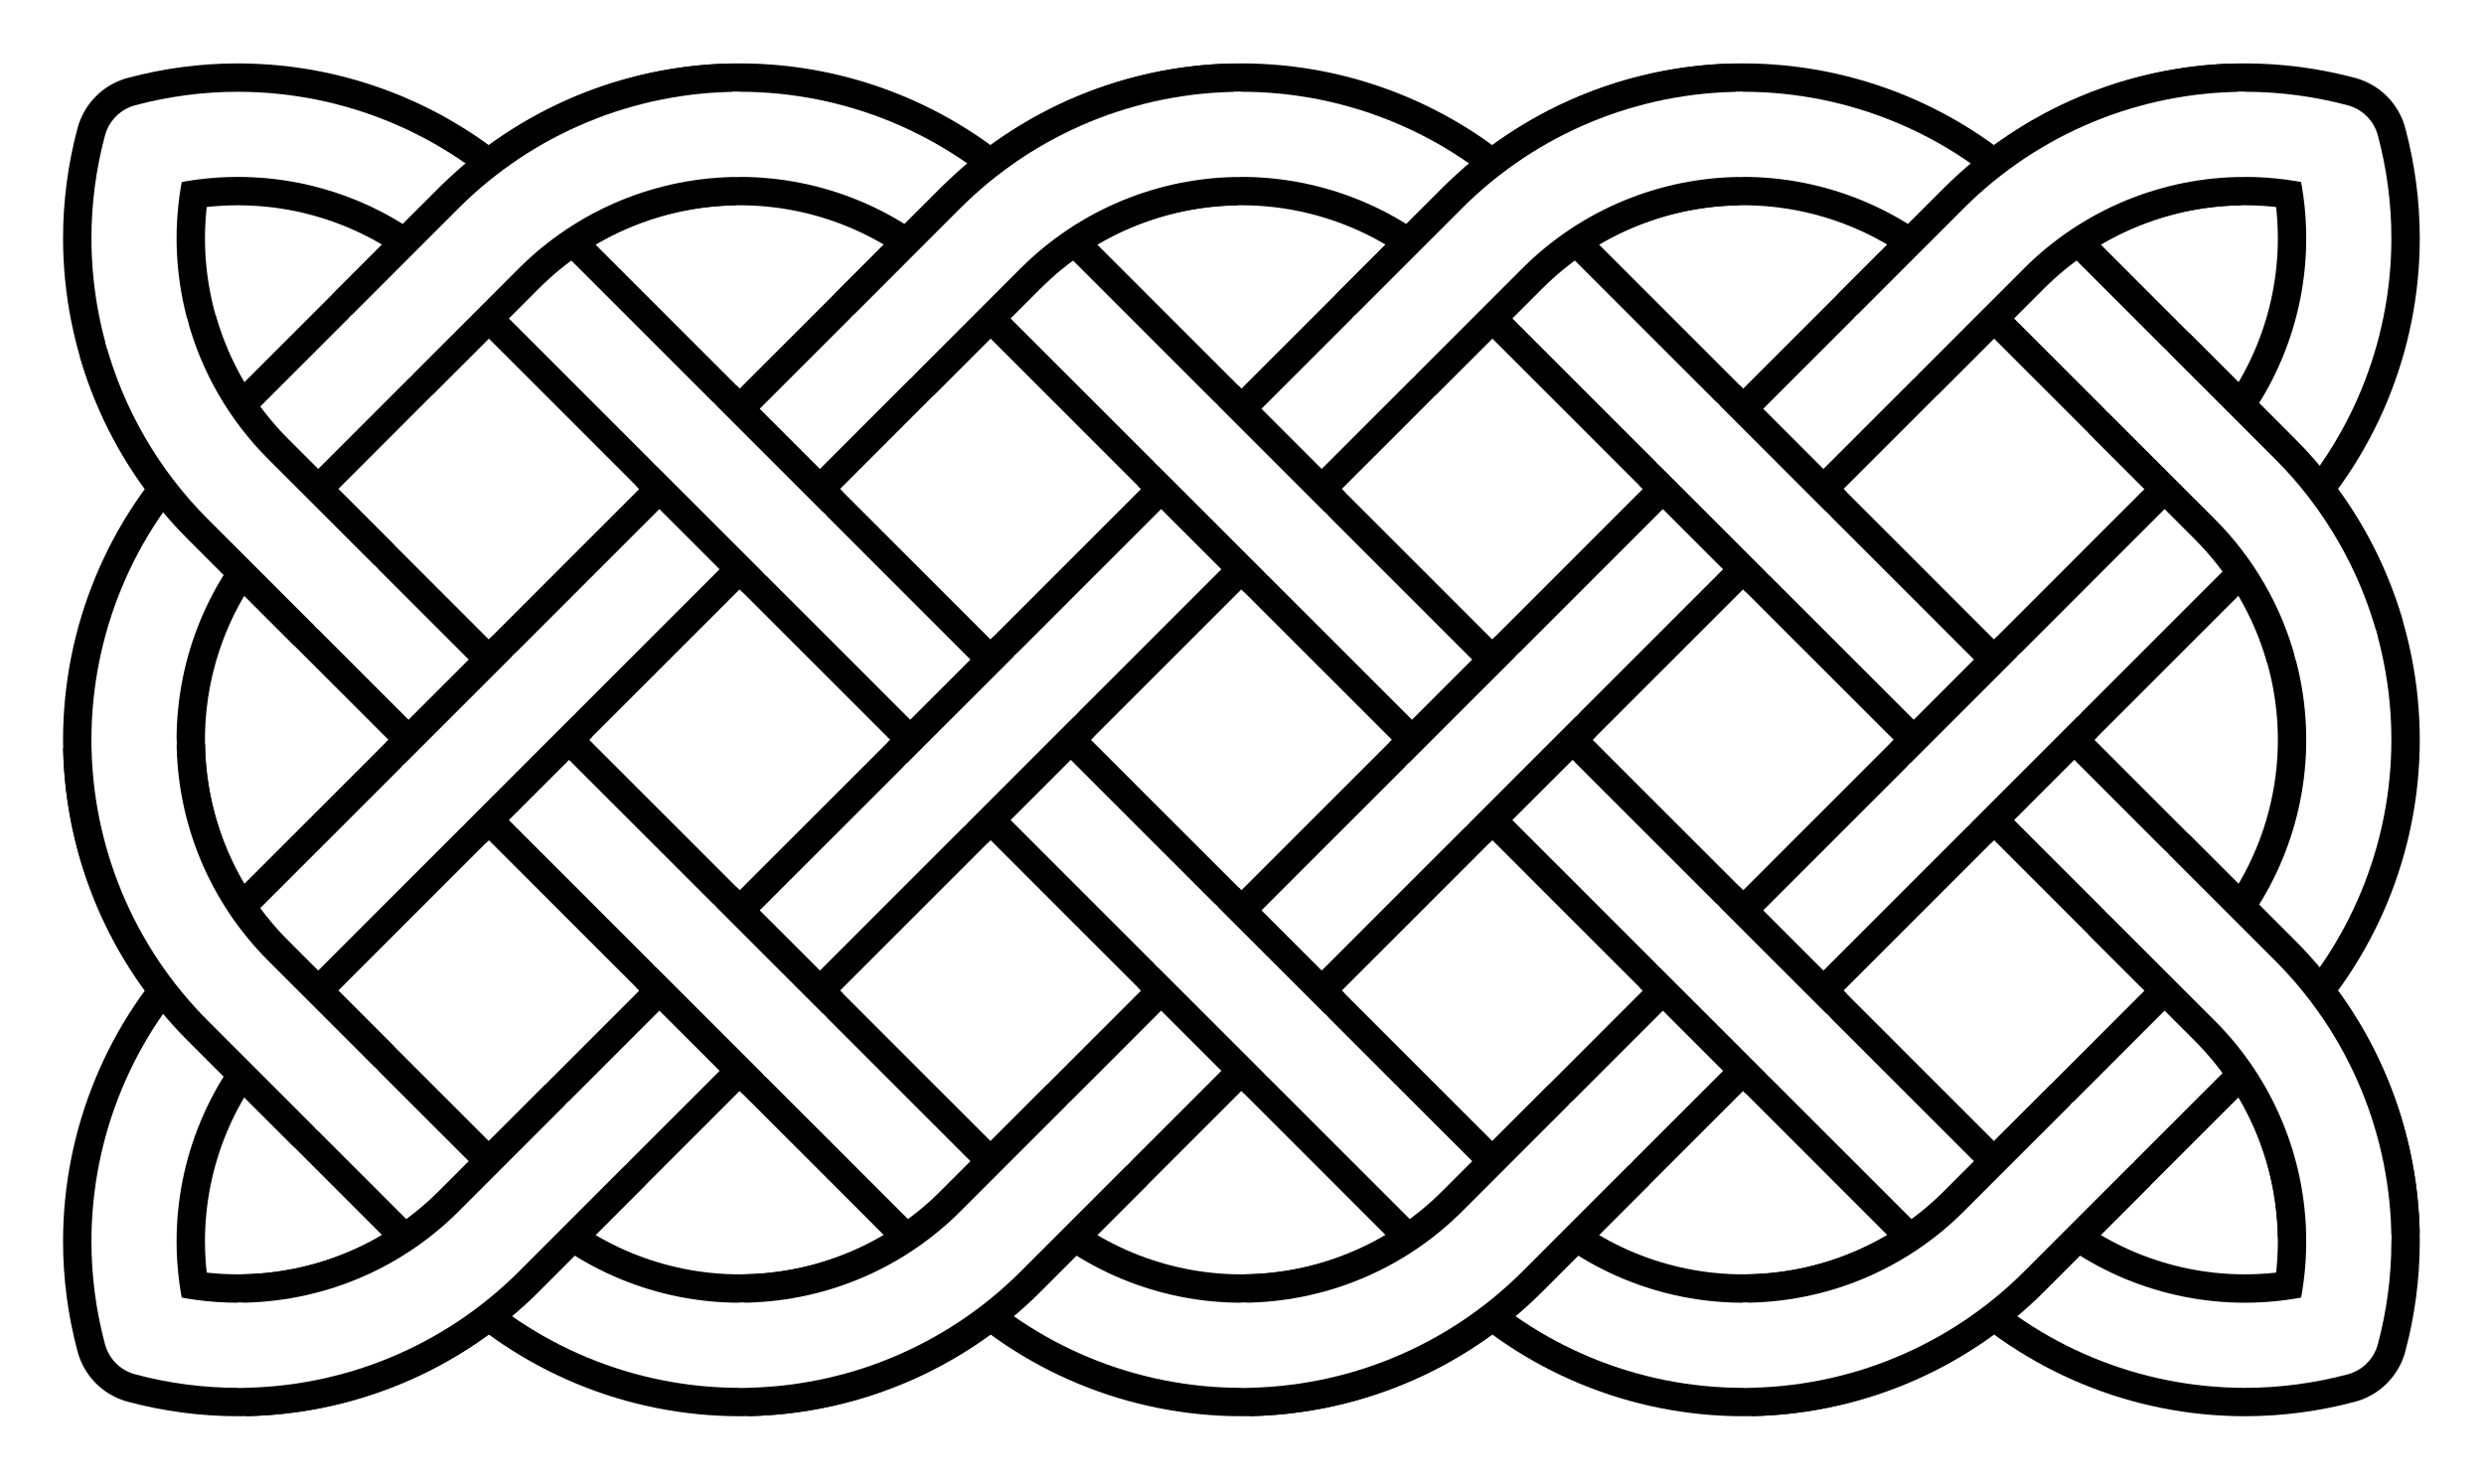
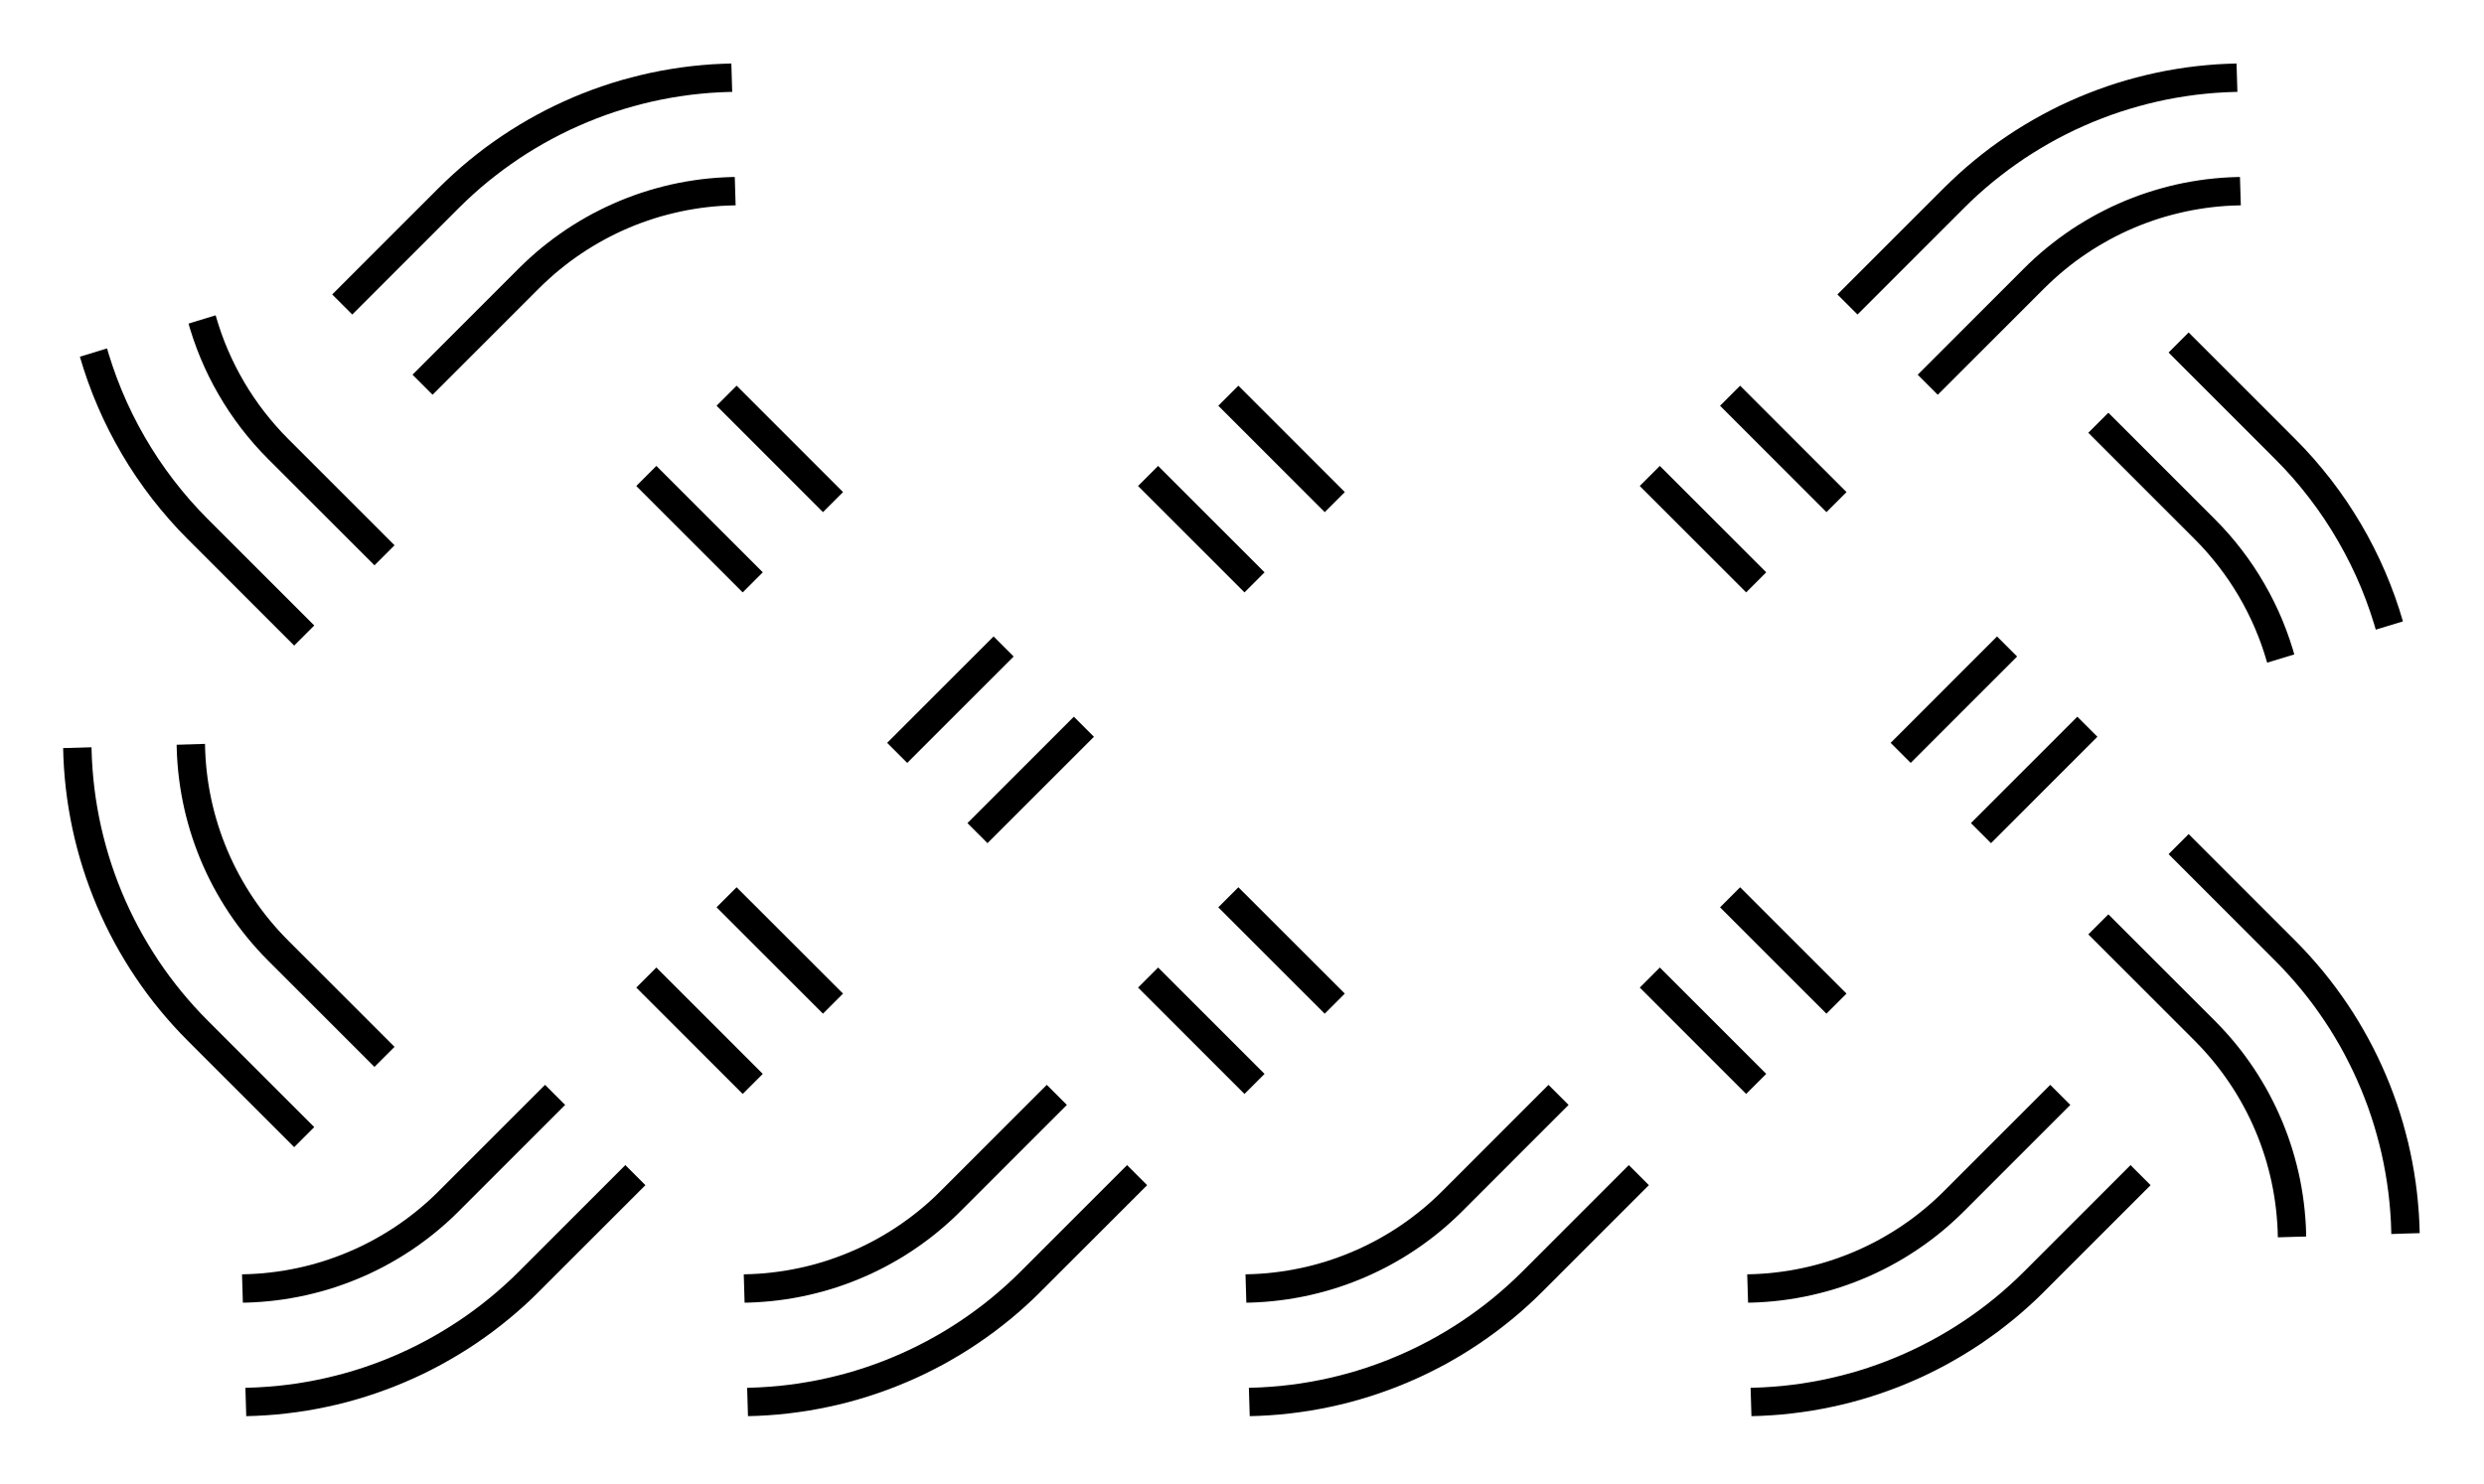
<svg xmlns="http://www.w3.org/2000/svg" xmlns:xlink="http://www.w3.org/1999/xlink" version="1.0" width="800" height="478" viewBox="0 0 800 478">
  <defs>
-     <path d="M 130.99,454.34 L 129.53,455.77 L 128.03,457.16 L 126.5,458.51 L 124.94,459.82 L 123.35,461.08 L 121.74,462.31 L 120.1,463.49 L 118.43,464.64 L 116.73,465.74 L 115.01,466.79 L 113.27,467.81 L 111.51,468.78 L 109.72,469.7 L 107.91,470.59 L 106.08,471.42 L 104.23,472.22 L 102.36,472.96 L 100.47,473.67 L 98.57,474.32 L 96.65,474.93 L 94.715,475.49 L 92.765,476.01 L 90.802,476.48 L 88.826,476.9 L 86.838,477.27 L 84.839,477.59 L 82.829,477.87 L 80.81,478.09 L 78.782,478.27 L 76.747,478.39 L 74.705,478.47 L 72.656,478.5 C 65.449,478.5 58.266,477.55 51.305,475.69 L 51.305,475.69 C 49.441,468.73 48.492,461.54 48.492,454.34 C 48.492,432.46 57.188,411.47 72.656,396 L 247.66,220.99 C 263.13,205.52 284.12,196.83 306,196.83 C 327.88,196.83 348.87,205.52 364.34,220.99 L 539.34,396 C 554.81,411.47 563.51,432.46 563.51,454.34 C 563.51,461.54 562.56,468.73 560.7,475.69 L 560.7,475.69 C 553.73,477.55 546.55,478.5 539.34,478.5 C 517.47,478.5 496.48,469.8 481.01,454.34 L 247.66,220.99 C 232.2,205.52 211.21,196.83 189.33,196.83 C 167.45,196.83 146.46,205.52 130.99,220.99 L 72.656,279.33 C 57.188,294.8 48.492,315.79 48.492,337.66 C 48.492,359.54 57.188,380.53 72.656,396 L 130.99,454.34 C 146.46,469.8 167.45,478.5 189.33,478.5 C 211.21,478.5 232.2,469.8 247.66,454.34 L 481.01,220.99 C 496.48,205.52 517.47,196.83 539.34,196.83 C 546.55,196.83 553.73,197.78 560.7,199.64 L 560.7,199.64 C 562.56,206.6 563.51,213.79 563.51,220.99 C 563.51,242.87 554.81,263.86 539.34,279.33 L 364.34,454.34 C 348.87,469.8 327.88,478.5 306,478.5 C 284.12,478.5 263.13,469.8 247.66,454.34 L 72.656,279.33 C 57.188,263.86 48.492,242.87 48.492,220.99 C 48.492,213.79 49.441,206.6 51.305,199.64 L 51.305,199.64 C 58.266,197.78 65.449,196.83 72.656,196.83 C 94.535,196.83 115.52,205.52 130.99,220.99 L 364.34,454.34 C 379.8,469.8 400.79,478.5 422.67,478.5 C 444.55,478.5 465.54,469.8 481.01,454.34 L 539.34,396 C 554.81,380.53 563.51,359.54 563.51,337.66 C 563.51,315.79 554.81,294.8 539.34,279.33 L 481.01,220.99 C 465.54,205.52 444.55,196.83 422.67,196.83 C 400.79,196.83 379.8,205.52 364.34,220.99 L 130.99,454.34 z " id="KnotPath" />
-   </defs>
+     </defs>
  <rect width="800" height="478" style="fill:#ffffff;stroke:none" />
  <g transform="translate(-24,706) scale(1.385,-1.385)" style="fill:none;fill-opacity:1;stroke:#000000;stroke-linecap:butt;stroke-linejoin:miter;stroke-miterlimit:10.433;stroke-dasharray:none;stroke-opacity:1;stroke-width:33">
    <use xlink:href="#KnotPath" style="stroke-linejoin:round" />
    <use xlink:href="#KnotPath" style="stroke-linejoin:round;stroke:#ffffff;stroke-width:19.8" />
    <line x1="293.63" y1="408.37" x2="318.38" y2="383.62" />
    <line x1="176.95" y1="408.37" x2="201.7" y2="383.62" />
    <line x1="410.3" y1="408.37" x2="435.04" y2="383.62" />
    <line x1="293.63" y1="291.7" x2="318.38" y2="266.96" />
    <line x1="176.95" y1="291.7" x2="201.7" y2="266.96" />
    <line x1="410.3" y1="291.7" x2="435.04" y2="266.96" />
-     <line x1="143.37" y1="350.04" x2="118.62" y2="325.29" />
    <line x1="260.04" y1="350.04" x2="235.29" y2="325.29" />
-     <line x1="376.71" y1="350.04" x2="351.96" y2="325.29" />
    <line x1="493.38" y1="350.04" x2="468.64" y2="325.29" />
    <polyline points="307.44,196.84 309.44,196.9 311.43,197.01 313.42,197.16 315.4,197.37 317.37,197.62 319.33,197.91 321.28,198.26 323.22,198.65 325.15,199.08 327.06,199.56 328.96,200.09 330.85,200.66 332.72,201.28 334.58,201.94 336.41,202.64 338.23,203.39 340.04,204.18 341.82,205.01 343.58,205.89 345.33,206.8 347.05,207.77 348.75,208.77 350.42,209.81 352.07,210.89 353.7,212.02 355.3,213.18 356.88,214.39 358.43,215.63 359.95,216.91 361.44,218.23 362.9,219.59 364.34,220.99 389.08,245.74 " />
    <polyline points="187.89,478.48 185.89,478.42 183.89,478.32 181.91,478.16 179.93,477.96 177.96,477.71 176,477.41 174.05,477.07 172.11,476.68 170.18,476.24 168.27,475.76 166.36,475.24 164.48,474.67 162.61,474.05 160.75,473.39 158.91,472.69 157.09,471.94 155.29,471.15 153.51,470.32 151.74,469.44 150,468.52 148.28,467.56 146.58,466.56 144.91,465.52 143.25,464.43 141.63,463.31 140.02,462.15 138.45,460.94 136.9,459.7 135.38,458.42 133.89,457.09 132.42,455.73 130.99,454.34 106.25,429.59 " />
-     <polyline points="304.56,478.48 302.56,478.42 300.57,478.32 298.58,478.16 296.6,477.96 294.63,477.71 292.67,477.41 290.72,477.07 288.78,476.68 286.85,476.24 284.94,475.76 283.04,475.24 281.15,474.67 279.28,474.05 277.42,473.39 275.59,472.69 273.77,471.94 271.96,471.15 270.18,470.32 268.42,469.44 266.67,468.52 264.95,467.56 263.25,466.56 261.58,465.52 259.93,464.43 258.3,463.31 256.7,462.15 255.12,460.94 253.57,459.7 252.05,458.42 250.56,457.09 249.1,455.73 247.66,454.34 222.92,429.59 " />
    <polyline points="190.77,196.84 192.77,196.9 194.77,197.01 196.75,197.16 198.73,197.37 200.7,197.62 202.66,197.91 204.61,198.26 206.55,198.65 208.48,199.08 210.39,199.56 212.29,200.09 214.18,200.66 216.05,201.28 217.91,201.94 219.74,202.64 221.56,203.39 223.37,204.18 225.15,205.01 226.91,205.89 228.66,206.8 230.38,207.77 232.08,208.77 233.75,209.81 235.4,210.89 237.03,212.02 238.63,213.18 240.21,214.39 241.76,215.63 243.28,216.91 244.77,218.23 246.23,219.59 247.66,220.99 272.41,245.74 " />
-     <polyline points="421.23,478.48 419.23,478.42 417.23,478.32 415.25,478.16 413.27,477.96 411.3,477.71 409.34,477.41 407.39,477.07 405.45,476.68 403.52,476.24 401.61,475.76 399.71,475.24 397.82,474.67 395.95,474.05 394.09,473.39 392.26,472.69 390.44,471.94 388.63,471.15 386.85,470.32 385.09,469.44 383.34,468.52 381.62,467.56 379.92,466.56 378.25,465.52 376.6,464.43 374.97,463.31 373.37,462.15 371.79,460.94 370.24,459.7 368.72,458.42 367.23,457.09 365.77,455.73 364.34,454.34 339.59,429.59 " />
    <polyline points="424.11,196.84 426.11,196.9 428.11,197.01 430.09,197.16 432.07,197.37 434.04,197.62 436,197.91 437.95,198.26 439.89,198.65 441.82,199.08 443.73,199.56 445.64,200.09 447.52,200.66 449.39,201.28 451.25,201.94 453.09,202.64 454.91,203.39 456.71,204.18 458.49,205.01 460.26,205.89 462,206.8 463.72,207.77 465.42,208.77 467.09,209.81 468.75,210.89 470.37,212.02 471.98,213.18 473.55,214.39 475.1,215.63 476.62,216.91 478.11,218.23 479.58,219.59 481.01,220.99 505.75,245.74 " />
    <polyline points="74.098,196.84 76.099,196.9 78.093,197.01 80.08,197.16 82.059,197.37 84.03,197.62 85.99,197.91 87.94,198.26 89.879,198.65 91.806,199.08 93.72,199.56 95.621,200.09 97.507,200.66 99.378,201.28 101.23,201.94 103.07,202.64 104.89,203.39 106.69,204.18 108.48,205.01 110.24,205.89 111.98,206.8 113.7,207.77 115.4,208.77 117.08,209.81 118.73,210.89 120.36,212.02 121.96,213.18 123.54,214.39 125.08,215.63 126.6,216.91 128.1,218.23 129.56,219.59 130.99,220.99 155.74,245.74 " />
    <polyline points="537.9,478.48 535.9,478.42 533.91,478.32 531.92,478.16 529.94,477.96 527.97,477.71 526.01,477.41 524.06,477.07 522.12,476.68 520.19,476.24 518.28,475.76 516.38,475.24 514.49,474.67 512.62,474.05 510.77,473.39 508.93,472.69 507.11,471.94 505.31,471.15 503.52,470.32 501.76,469.44 500.02,468.52 498.3,467.56 496.6,466.56 494.92,465.52 493.27,464.43 491.64,463.31 490.04,462.15 488.46,460.94 486.92,459.7 485.4,458.42 483.9,457.09 482.44,455.73 481.01,454.34 456.26,429.59 " />
    <polyline points="51.688,431.59 52.45,429.09 53.29,426.61 54.207,424.16 55.2,421.75 56.267,419.37 57.409,417.03 58.623,414.73 59.909,412.46 61.265,410.24 62.692,408.06 64.187,405.93 65.749,403.84 67.379,401.81 69.074,399.82 70.833,397.88 72.656,396 97.402,371.25 " />
    <polyline points="560.31,360.41 559.55,362.91 558.71,365.39 557.79,367.84 556.8,370.25 555.73,372.63 554.59,374.97 553.38,377.27 552.09,379.54 550.73,381.76 549.31,383.94 547.81,386.07 546.25,388.16 544.62,390.19 542.93,392.18 541.17,394.12 539.34,396 514.6,420.75 " />
    <polyline points="48.504,336.23 48.563,334.23 48.67,332.23 48.825,330.24 49.028,328.26 49.278,326.29 49.575,324.33 49.919,322.38 50.308,320.44 50.744,318.52 51.225,316.6 51.752,314.7 52.323,312.81 52.939,310.94 53.599,309.09 54.303,307.25 55.05,305.43 55.841,303.63 56.675,301.84 57.551,300.08 58.469,298.34 59.429,296.62 60.431,294.92 61.473,293.24 62.557,291.59 63.681,289.96 64.846,288.36 66.05,286.78 67.293,285.24 68.576,283.72 69.898,282.22 71.258,280.76 72.656,279.33 97.402,254.58 " />
    <polyline points="563.5,222.43 563.44,224.44 563.33,226.43 563.17,228.42 562.97,230.4 562.72,232.37 562.42,234.33 562.08,236.28 561.69,238.22 561.26,240.14 560.77,242.06 560.25,243.96 559.68,245.84 559.06,247.72 558.4,249.57 557.7,251.41 556.95,253.23 556.16,255.03 555.33,256.81 554.45,258.58 553.53,260.32 552.57,262.04 551.57,263.74 550.53,265.42 549.44,267.07 548.32,268.69 547.15,270.3 545.95,271.87 544.71,273.42 543.42,274.94 542.1,276.43 540.74,277.9 539.34,279.33 514.6,304.07 " />
    <g style="stroke:#ffffff;stroke-width:19.8">
      <line x1="292.8" y1="409.2" x2="319.2" y2="382.8" />
      <line x1="176.13" y1="409.2" x2="202.53" y2="382.8" />
      <line x1="409.47" y1="409.2" x2="435.87" y2="382.8" />
      <line x1="292.8" y1="292.53" x2="319.2" y2="266.13" />
      <line x1="176.13" y1="292.53" x2="202.53" y2="266.13" />
      <line x1="409.47" y1="292.53" x2="435.87" y2="266.13" />
      <line x1="144.19" y1="350.87" x2="117.79" y2="324.47" />
      <line x1="260.87" y1="350.87" x2="234.47" y2="324.47" />
      <line x1="377.54" y1="350.87" x2="351.14" y2="324.47" />
      <line x1="494.21" y1="350.87" x2="467.81" y2="324.47" />
      <polyline points="306,478.5 303.95,478.47 301.91,478.39 299.87,478.27 297.85,478.09 295.83,477.87 293.82,477.59 291.82,477.27 289.83,476.9 287.85,476.48 285.89,476.01 283.94,475.49 282.01,474.93 280.09,474.32 278.18,473.67 276.3,472.96 274.43,472.22 272.58,471.42 270.75,470.59 268.94,469.7 267.15,468.78 265.38,467.81 263.64,466.79 261.92,465.74 260.23,464.64 258.56,463.49 256.92,462.31 255.3,461.08 253.71,459.82 252.16,458.51 250.63,457.16 249.13,455.77 247.66,454.34 222.09,428.76 " />
      <polyline points="306,196.83 308.05,196.85 310.09,196.93 312.13,197.06 314.15,197.23 316.17,197.46 318.18,197.73 320.18,198.06 322.17,198.43 324.15,198.85 326.11,199.32 328.06,199.83 329.99,200.39 331.91,201 333.82,201.66 335.7,202.36 337.57,203.11 339.42,203.9 341.25,204.74 343.06,205.62 344.85,206.55 346.62,207.52 348.36,208.53 350.08,209.59 351.77,210.69 353.44,211.83 355.08,213.02 356.7,214.24 358.29,215.51 359.84,216.82 361.37,218.17 362.87,219.56 364.34,220.99 389.91,246.57 " />
      <polyline points="189.33,478.5 187.28,478.47 185.24,478.39 183.2,478.27 181.17,478.09 179.16,477.87 177.15,477.59 175.15,477.27 173.16,476.9 171.18,476.48 169.22,476.01 167.27,475.49 165.33,474.93 163.41,474.32 161.51,473.67 159.62,472.96 157.76,472.22 155.91,471.42 154.08,470.59 152.27,469.7 150.48,468.78 148.71,467.81 146.97,466.79 145.25,465.74 143.56,464.64 141.89,463.49 140.24,462.31 138.63,461.08 137.04,459.82 135.48,458.51 133.96,457.16 132.46,455.77 130.99,454.34 105.42,428.76 " />
      <polyline points="189.33,196.83 191.38,196.85 193.42,196.93 195.45,197.06 197.48,197.23 199.5,197.46 201.51,197.73 203.51,198.06 205.5,198.43 207.47,198.85 209.44,199.32 211.39,199.83 213.32,200.39 215.24,201 217.15,201.66 219.03,202.36 220.9,203.11 222.75,203.9 224.58,204.74 226.39,205.62 228.18,206.55 229.94,207.52 231.69,208.53 233.41,209.59 235.1,210.69 236.77,211.83 238.41,213.02 240.03,214.24 241.61,215.51 243.17,216.82 244.7,218.17 246.2,219.56 247.66,220.99 273.24,246.57 " />
      <polyline points="422.67,478.5 420.62,478.47 418.58,478.39 416.55,478.27 414.52,478.09 412.5,477.87 410.49,477.59 408.49,477.27 406.5,476.9 404.53,476.48 402.56,476.01 400.61,475.49 398.68,474.93 396.76,474.32 394.85,473.67 392.97,472.96 391.1,472.22 389.25,471.42 387.42,470.59 385.61,469.7 383.82,468.78 382.06,467.81 380.31,466.79 378.59,465.74 376.9,464.64 375.23,463.49 373.59,462.31 371.97,461.08 370.39,459.82 368.83,458.51 367.3,457.16 365.8,455.77 364.34,454.34 338.76,428.76 " />
      <polyline points="422.67,196.83 424.72,196.85 426.76,196.93 428.8,197.06 430.83,197.23 432.84,197.46 434.85,197.73 436.85,198.06 438.84,198.43 440.82,198.85 442.78,199.32 444.73,199.83 446.67,200.39 448.59,201 450.49,201.66 452.38,202.36 454.24,203.11 456.09,203.9 457.92,204.74 459.73,205.62 461.52,206.55 463.29,207.52 465.03,208.53 466.75,209.59 468.44,210.69 470.11,211.83 471.76,213.02 473.37,214.24 474.96,215.51 476.52,216.82 478.04,218.17 479.54,219.56 481.01,220.99 506.58,246.57 " />
      <polyline points="72.656,196.83 74.705,196.85 76.747,196.93 78.782,197.06 80.81,197.23 82.829,197.46 84.839,197.73 86.838,198.06 88.826,198.43 90.802,198.85 92.765,199.32 94.715,199.83 96.65,200.39 98.57,201 100.47,201.66 102.36,202.36 104.23,203.11 106.08,203.9 107.91,204.74 109.72,205.62 111.51,206.55 113.27,207.52 115.01,208.53 116.73,209.59 118.43,210.69 120.1,211.83 121.74,213.02 123.35,214.24 124.94,215.51 126.5,216.82 128.03,218.17 129.53,219.56 130.99,220.99 156.57,246.57 " />
      <polyline points="539.34,478.5 537.3,478.47 535.25,478.39 533.22,478.27 531.19,478.09 529.17,477.87 527.16,477.59 525.16,477.27 523.17,476.9 521.2,476.48 519.23,476.01 517.29,475.49 515.35,474.93 513.43,474.32 511.53,473.67 509.64,472.96 507.77,472.22 505.92,471.42 504.09,470.59 502.28,469.7 500.49,468.78 498.73,467.81 496.99,466.79 495.27,465.74 493.57,464.64 491.9,463.49 490.26,462.31 488.65,461.08 487.06,459.82 485.5,458.51 483.97,457.16 482.47,455.77 481.01,454.34 455.43,428.76 " />
      <polyline points="51.305,432.98 52.049,430.37 52.878,427.8 53.789,425.25 54.782,422.74 55.855,420.27 57.007,417.83 58.238,415.44 59.546,413.09 60.93,410.78 62.389,408.51 63.922,406.3 65.528,404.13 67.205,402.02 68.953,399.95 70.77,397.95 72.656,396 98.23,370.43 " />
      <polyline points="560.7,359.02 559.95,361.63 559.12,364.2 558.21,366.75 557.22,369.26 556.15,371.73 554.99,374.17 553.76,376.56 552.45,378.91 551.07,381.22 549.61,383.49 548.08,385.7 546.47,387.87 544.8,389.98 543.05,392.05 541.23,394.05 539.34,396 513.77,421.57 " />
      <polyline points="48.492,337.66 48.518,335.62 48.594,333.57 48.72,331.54 48.896,329.51 49.122,327.49 49.397,325.48 49.72,323.48 50.093,321.49 50.513,319.52 50.981,317.55 51.497,315.61 52.059,313.67 52.669,311.75 53.324,309.85 54.026,307.96 54.773,306.09 55.566,304.24 56.404,302.41 57.286,300.6 58.213,298.81 59.183,297.05 60.197,295.31 61.255,293.59 62.355,291.89 63.497,290.22 64.682,288.58 65.909,286.97 67.177,285.38 68.486,283.82 69.836,282.29 71.226,280.79 72.656,279.33 98.23,253.75 " />
      <polyline points="563.51,220.99 563.48,223.04 563.41,225.08 563.28,227.12 563.1,229.15 562.88,231.16 562.6,233.17 562.28,235.17 561.91,237.16 561.49,239.14 561.02,241.1 560.5,243.05 559.94,244.99 559.33,246.91 558.68,248.81 557.97,250.7 557.23,252.56 556.43,254.41 555.6,256.24 554.71,258.05 553.79,259.84 552.82,261.61 551.8,263.35 550.75,265.07 549.65,266.76 548.5,268.43 547.32,270.08 546.09,271.69 544.82,273.28 543.51,274.84 542.16,276.36 540.77,277.86 539.34,279.33 513.77,304.9 " />
    </g>
  </g>
</svg>